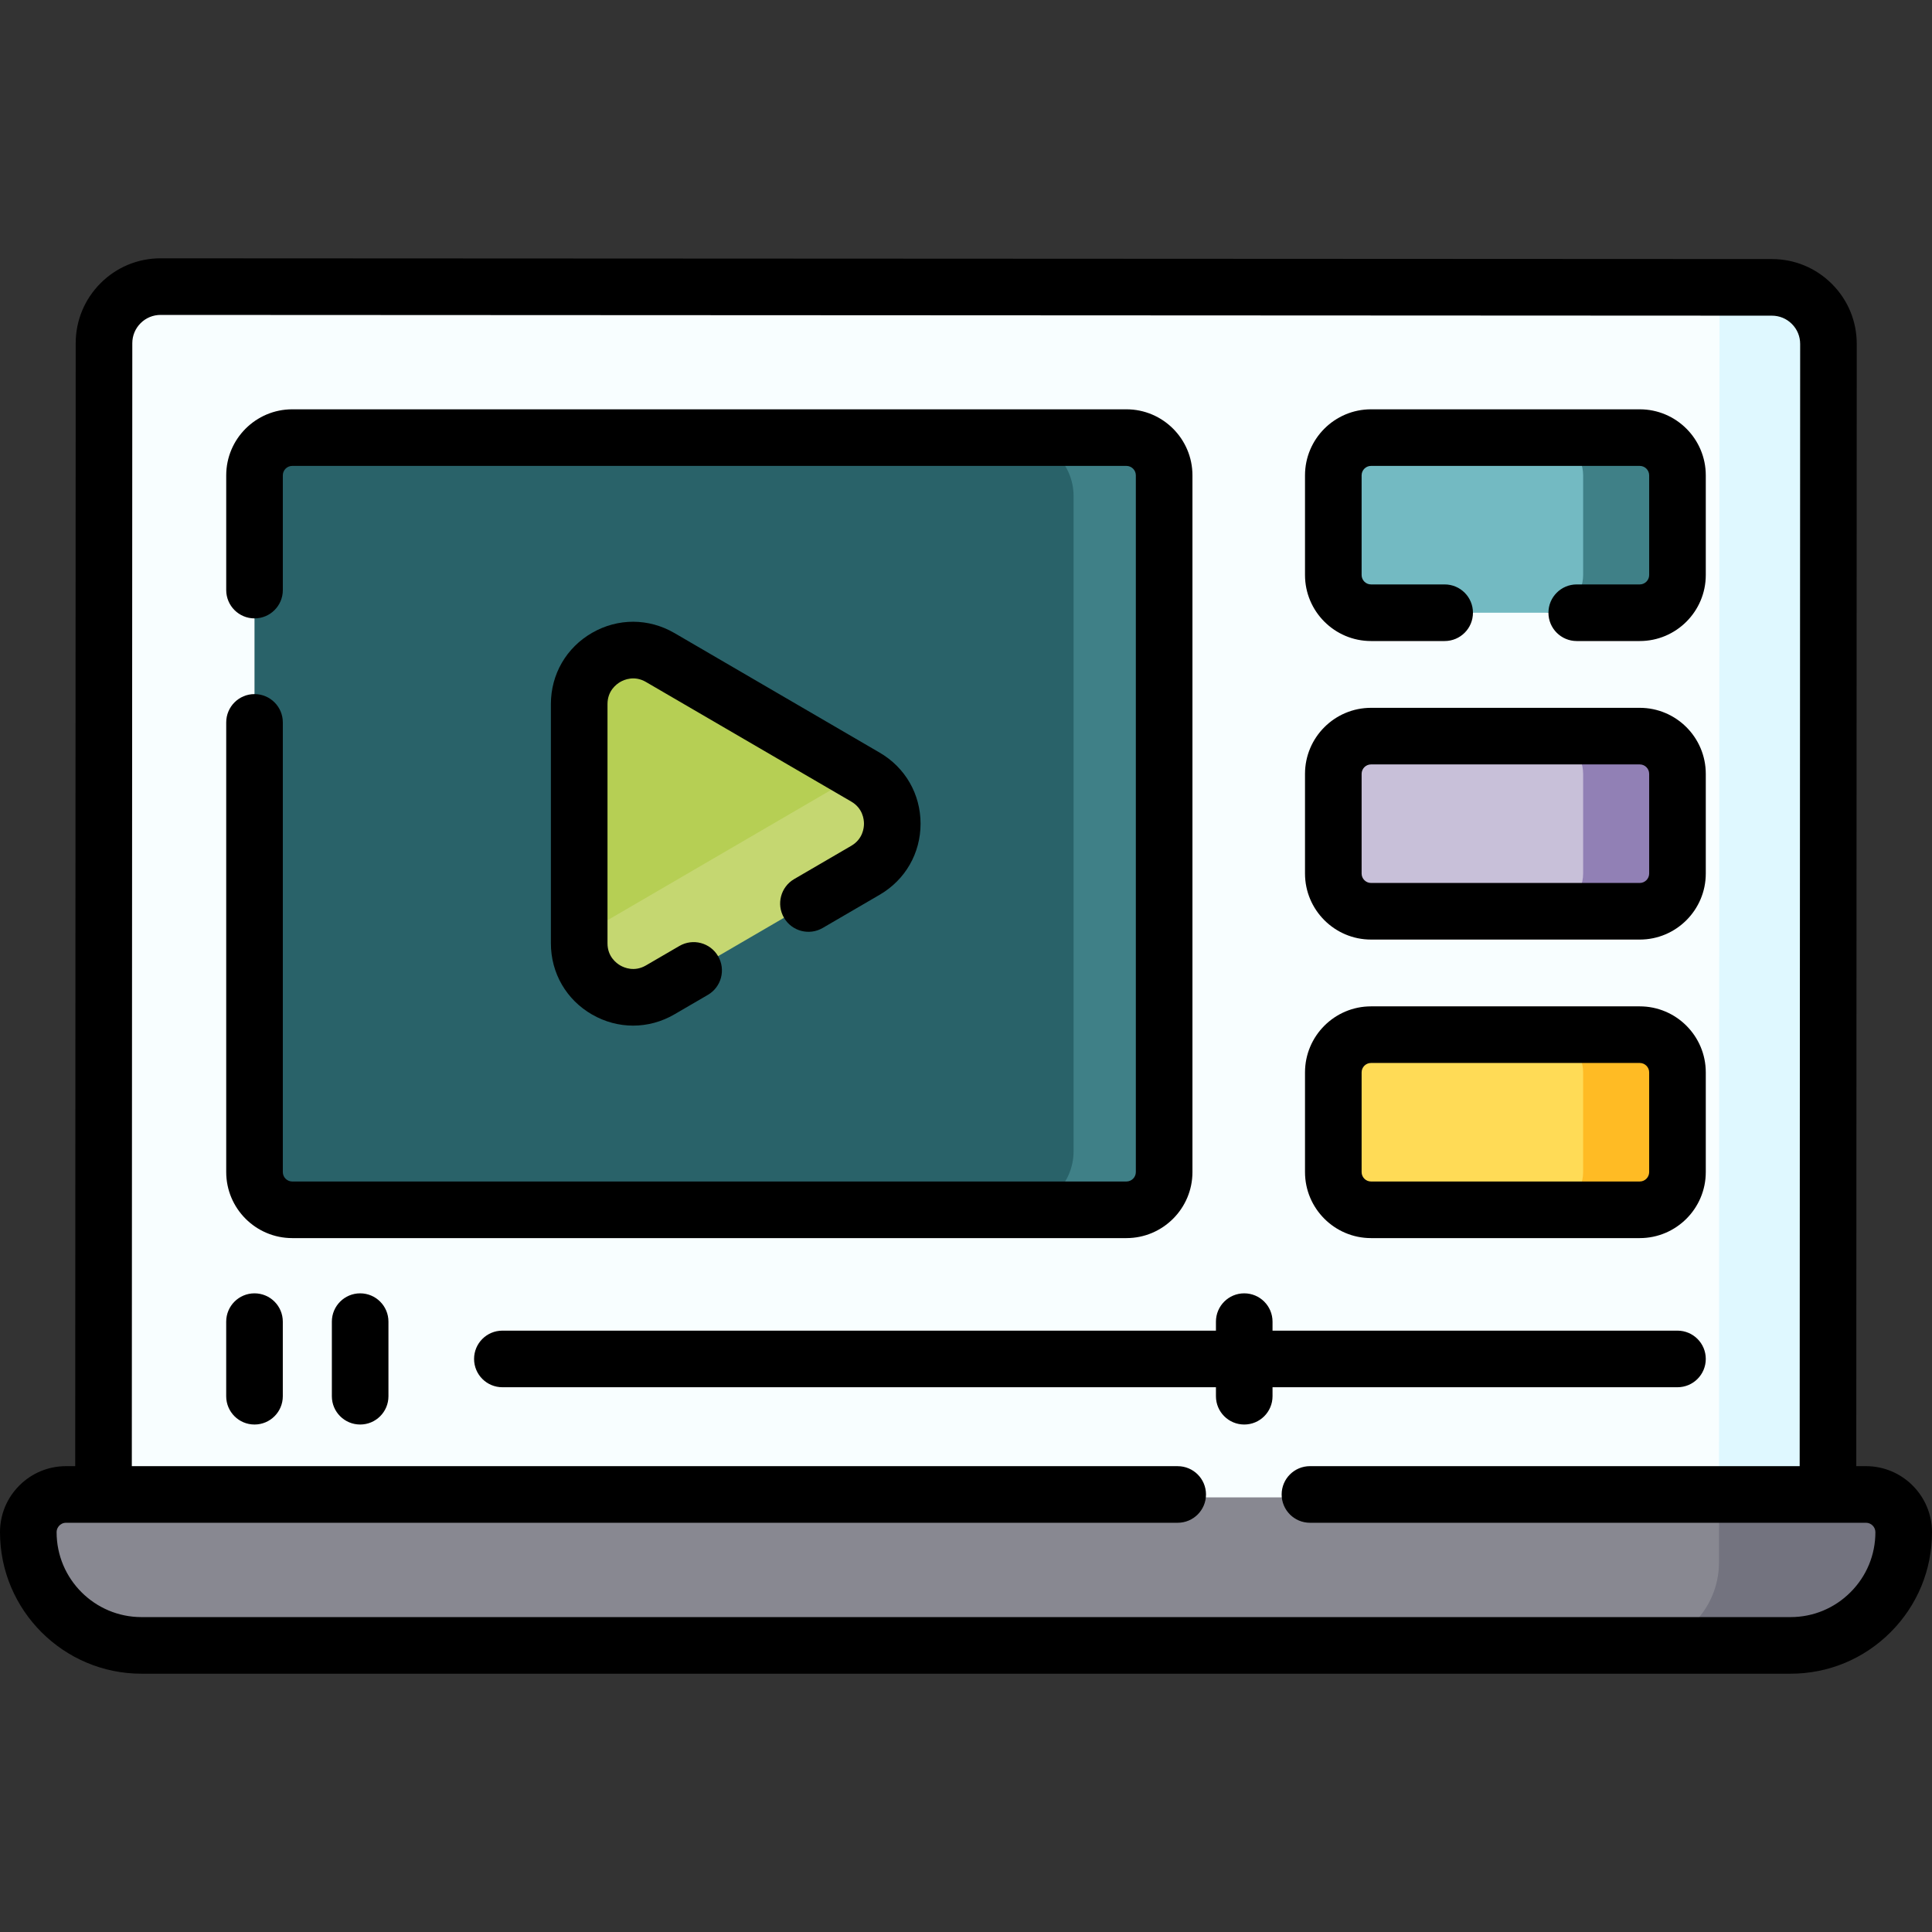
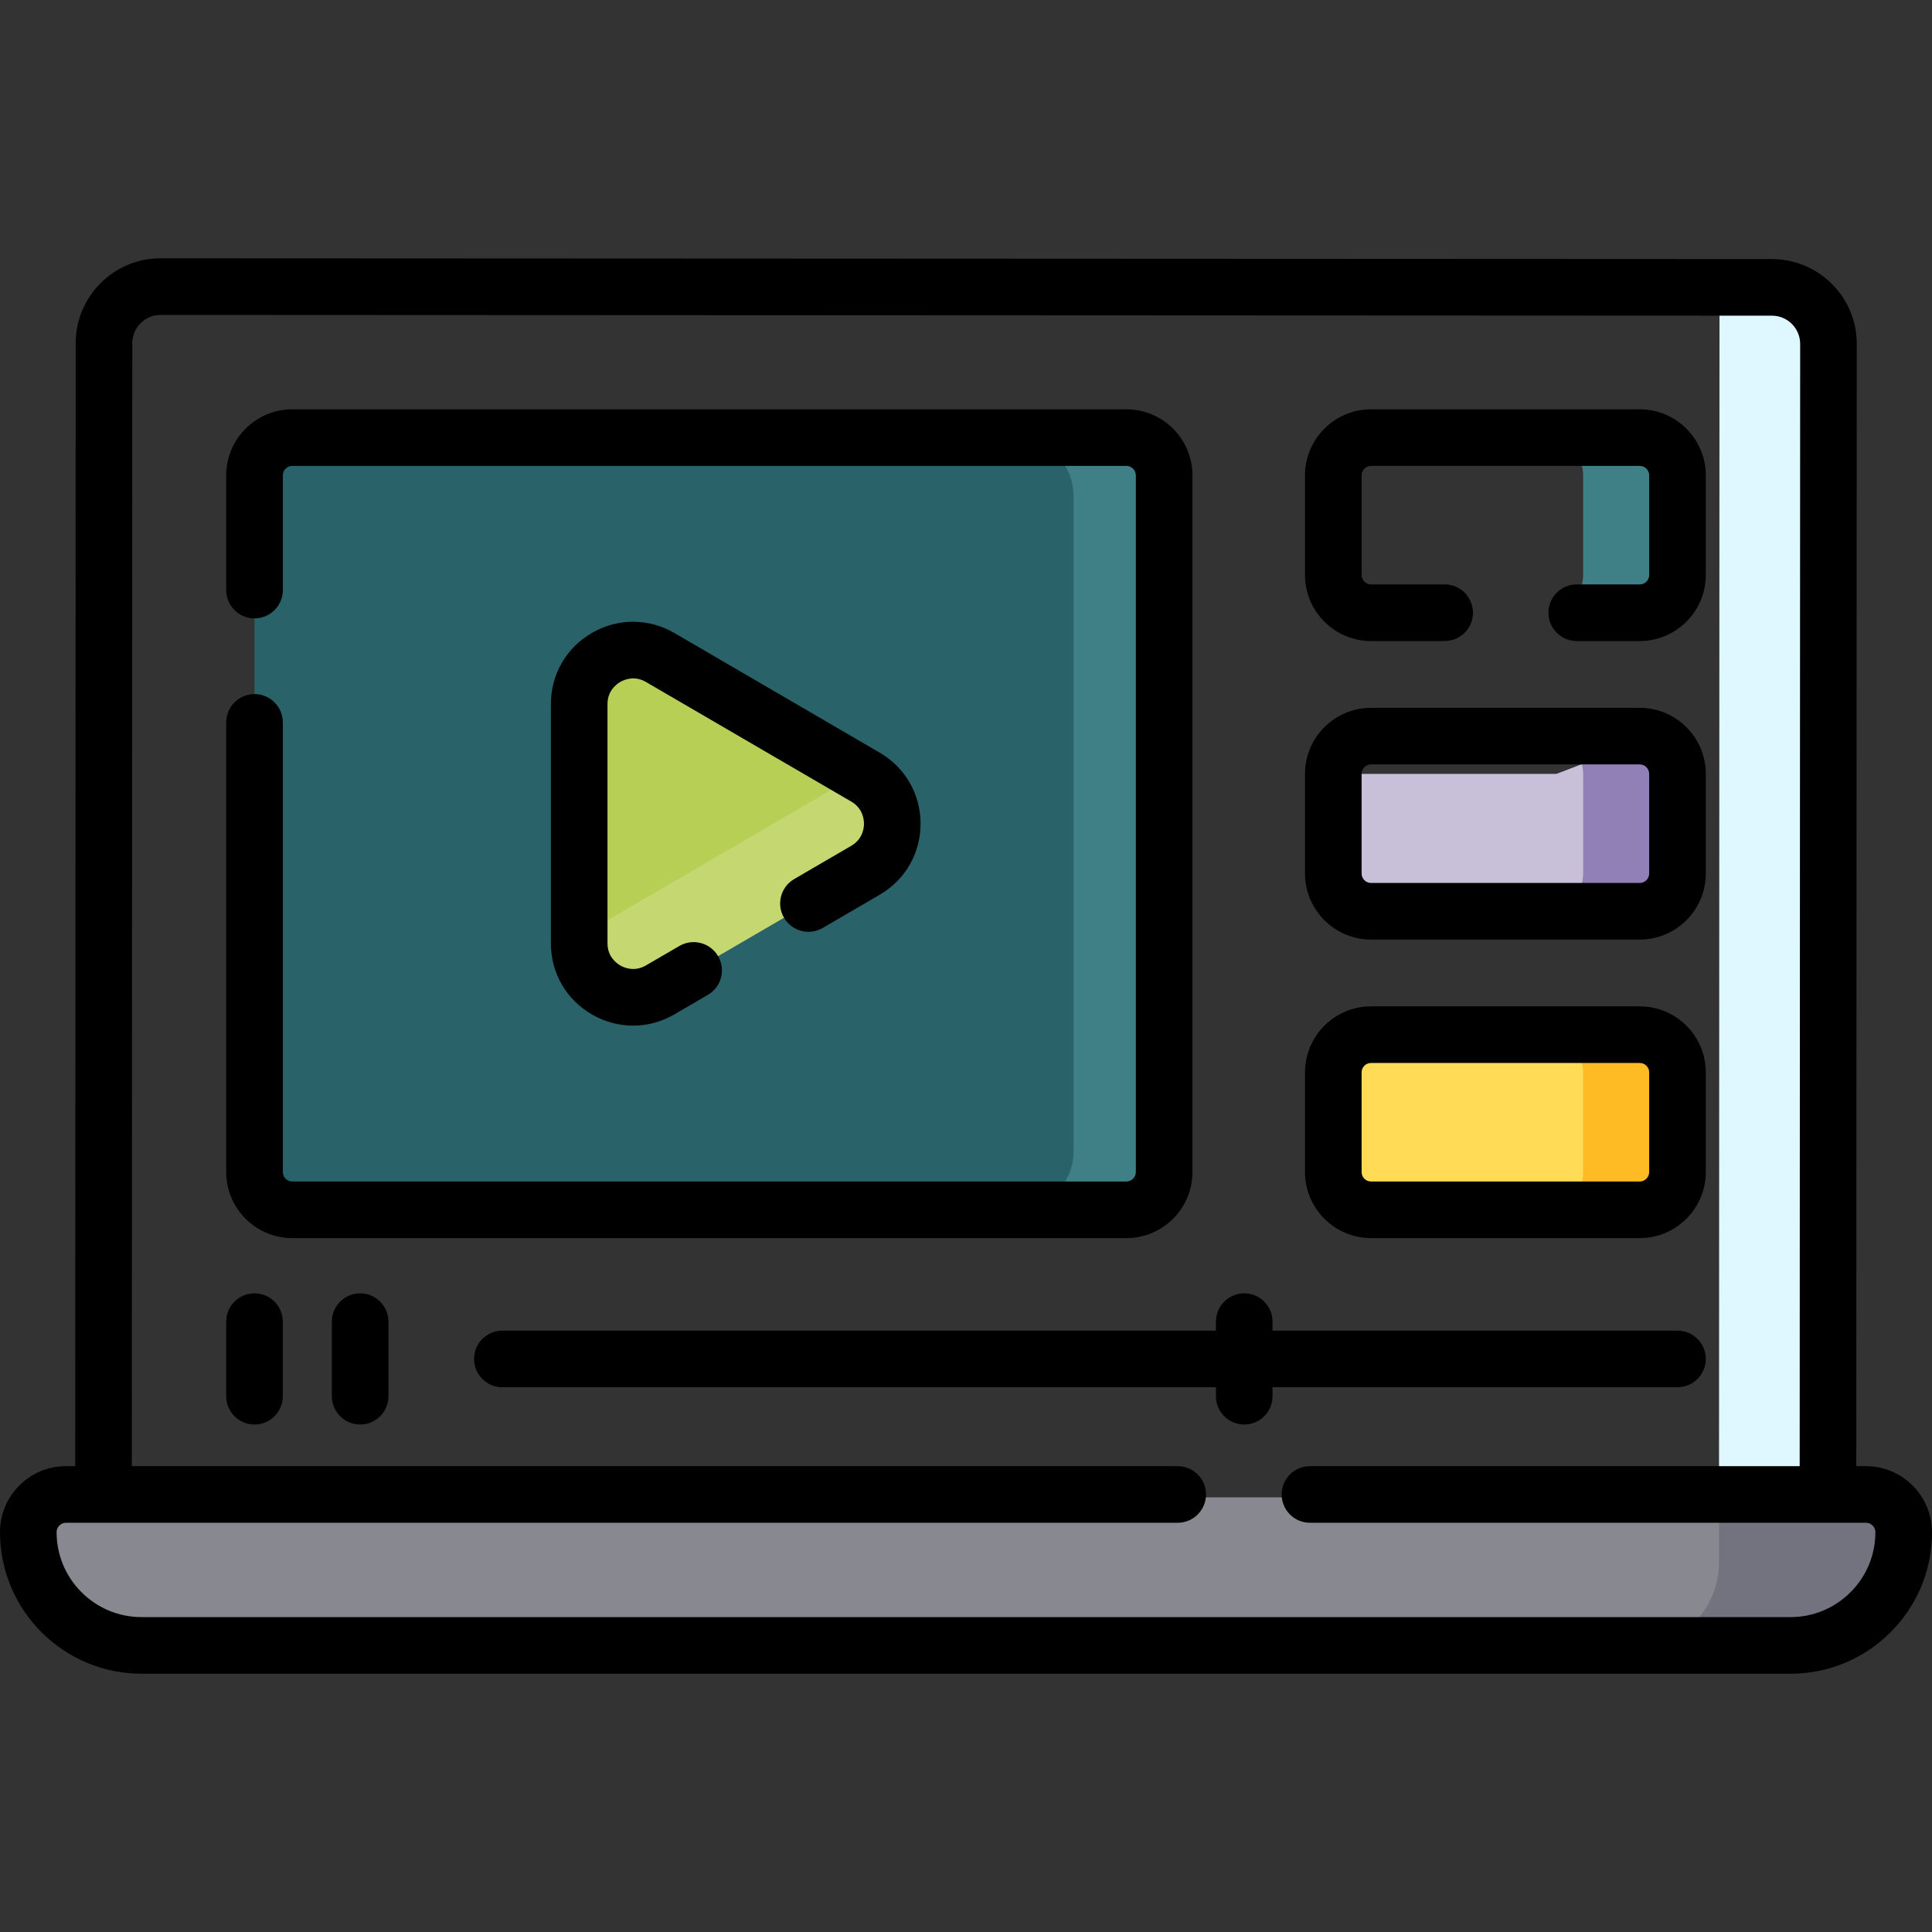
<svg xmlns="http://www.w3.org/2000/svg" width="100" height="100" viewBox="0 0 100 100" fill="none">
  <rect x="0" y="0" width="100" height="100" fill="#333333" stroke="none" />
-   <path d="M5.357 79.257L5.383 17.914C5.384 16.296 6.696 14.985 8.314 14.985L91.712 15.023C93.33 15.024 94.641 16.337 94.641 17.954L94.615 79.298L5.357 79.257Z" fill="#F8FEFF" />
  <path d="M94.64 17.954L94.616 79.298L88.975 79.296L89.001 15.023L91.822 15.024C93.379 15.024 94.642 16.337 94.64 17.954Z" fill="#DFF8FF" />
  <path d="M95.633 78.676C96.712 78.676 97.472 79.068 97.472 80.147C97.472 83.383 93.575 84.669 90.339 84.669L86.359 85.318L7.324 85.317C4.088 85.317 1.465 82.694 1.465 79.458C1.465 78.379 2.339 77.505 3.418 77.505L88.977 77.505L95.633 78.676Z" fill="#888891" />
  <path d="M98.535 79.435C98.541 81.063 97.884 82.537 96.818 83.601C95.757 84.661 94.293 85.317 92.675 85.317H84.52C86.98 85.317 88.974 83.324 88.975 80.864L88.977 77.505H96.582C97.651 77.505 98.531 78.365 98.535 79.435Z" fill="#73737F" />
  <path d="M57.816 62.022L53.206 62.619H15.126C14.047 62.619 13.173 61.744 13.173 60.666V24.602C13.173 23.524 14.047 22.649 15.126 22.649H53.261L57.513 23.428C58.591 23.428 59.466 24.303 59.466 25.382L59.769 60.069C59.769 61.148 58.895 62.022 57.816 62.022Z" fill="#296269" />
  <path d="M60.256 24.604V60.666C60.256 61.744 59.381 62.619 58.303 62.619H52.537C54.211 62.619 55.568 61.262 55.568 59.59V25.68C55.568 24.006 54.211 22.65 52.537 22.65H58.303C59.381 22.65 60.256 23.523 60.256 24.604Z" fill="#3F8087" />
-   <path d="M84.613 31.337L80.56 31.715H70.965C69.886 31.715 69.012 30.84 69.012 29.762V24.602C69.012 23.524 69.886 22.649 70.965 22.649H80.56L84.365 23.148C85.444 23.148 86.318 24.023 86.318 25.101L86.157 29.462C86.157 30.541 85.692 31.337 84.613 31.337Z" fill="#73BAC2" />
  <path d="M86.826 24.604V29.762C86.826 30.84 85.951 31.715 84.873 31.715H79.99C81.068 31.715 81.943 30.84 81.943 29.762V24.604C81.943 23.523 81.068 22.65 79.99 22.65H84.873C85.951 22.65 86.826 23.523 86.826 24.604Z" fill="#3F8087" />
-   <path d="M84.613 46.791L80.56 47.168H70.965C69.886 47.168 69.012 46.294 69.012 45.215V40.056C69.012 38.977 69.886 38.102 70.965 38.102H80.56L84.365 38.601C85.444 38.601 86.318 39.476 86.318 40.554L86.157 44.916C86.157 45.994 85.692 46.791 84.613 46.791Z" fill="#C8C0D9" />
+   <path d="M84.613 46.791L80.56 47.168H70.965C69.886 47.168 69.012 46.294 69.012 45.215V40.056H80.56L84.365 38.601C85.444 38.601 86.318 39.476 86.318 40.554L86.157 44.916C86.157 45.994 85.692 46.791 84.613 46.791Z" fill="#C8C0D9" />
  <path d="M86.826 40.057V45.215C86.826 46.293 85.951 47.168 84.873 47.168H79.99C81.068 47.168 81.943 46.293 81.943 45.215V40.057C81.943 38.977 81.068 38.103 79.99 38.103H84.873C85.951 38.103 86.826 38.977 86.826 40.057Z" fill="#9180B5" />
  <path d="M84.613 62.243L80.56 62.62H70.965C69.886 62.62 69.012 61.746 69.012 60.667V55.508C69.012 54.429 69.886 53.555 70.965 53.555H80.56L84.365 54.053C85.444 54.053 86.318 54.928 86.318 56.007L86.157 60.368C86.157 61.446 85.692 62.243 84.613 62.243Z" fill="#FFDB56" />
  <path d="M86.826 55.509V60.667C86.826 61.745 85.951 62.62 84.873 62.62H79.99C81.068 62.62 81.943 61.745 81.943 60.667V55.509C81.943 54.429 81.068 53.556 79.99 53.556H84.873C85.951 53.556 86.826 54.429 86.826 55.509Z" fill="#FFBB24" />
  <path d="M34.172 34.034L44.477 40.037L44.494 40.686C46.341 41.761 45.899 43.746 44.053 44.822L34.181 50.653C32.322 51.737 30.204 50.861 30.204 48.709L29.98 48.485V36.443C29.979 34.292 32.313 32.95 34.172 34.034Z" fill="#B6CF54" />
  <path d="M44.799 45.045L34.172 51.236C32.312 52.318 29.979 50.977 29.979 48.826V48.484L44.477 40.037L44.799 40.225C46.645 41.301 46.645 43.969 44.799 45.045Z" fill="#C5D771" />
  <path d="M96.582 75.888H96.081L96.105 17.805C96.107 16.632 95.651 15.528 94.821 14.698C93.991 13.867 92.887 13.409 91.714 13.409L8.315 13.37C8.314 13.37 8.313 13.37 8.313 13.37C7.14 13.37 6.037 13.827 5.207 14.656C4.377 15.486 3.919 16.589 3.918 17.763L3.893 75.888H3.418C2.505 75.888 1.647 76.244 1.001 76.89C0.355 77.536 0 78.394 0 79.306C0 83.345 3.286 86.631 7.324 86.631H92.676C94.632 86.631 96.471 85.869 97.854 84.485C99.238 83.101 100 81.262 100 79.306C100 77.422 98.467 75.888 96.582 75.888ZM95.782 82.413C94.952 83.244 93.849 83.701 92.676 83.701H7.324C4.901 83.701 2.93 81.73 2.93 79.307C2.93 79.131 3.02 79.015 3.073 78.962C3.126 78.908 3.242 78.818 3.418 78.818H60.957C61.766 78.818 62.422 78.163 62.422 77.353C62.422 76.544 61.766 75.889 60.957 75.889H6.823L6.848 17.764C6.848 17.373 7.001 17.005 7.278 16.728C7.554 16.452 7.922 16.3 8.313 16.3H8.313L91.713 16.339C92.104 16.339 92.472 16.491 92.748 16.768C93.024 17.044 93.176 17.412 93.176 17.803L93.151 75.888H67.803C66.994 75.888 66.338 76.544 66.338 77.353C66.338 78.162 66.994 78.818 67.803 78.818H96.582C96.851 78.818 97.07 79.037 97.07 79.306C97.07 80.48 96.613 81.583 95.782 82.413Z" fill="black" />
  <path d="M61.721 60.666V24.604C61.721 22.719 60.187 21.186 58.303 21.186H15.127C13.242 21.186 11.709 22.719 11.709 24.604V30.543C11.709 31.352 12.365 32.008 13.174 32.008C13.983 32.008 14.639 31.352 14.639 30.543V24.604C14.639 24.334 14.858 24.115 15.127 24.115H58.303C58.572 24.115 58.791 24.334 58.791 24.604V60.666C58.791 60.935 58.572 61.154 58.303 61.154H15.127C14.858 61.154 14.639 60.935 14.639 60.666V37.391C14.639 36.582 13.983 35.926 13.174 35.926C12.365 35.926 11.709 36.582 11.709 37.391V60.666C11.709 62.551 13.242 64.084 15.127 64.084H58.303C60.187 64.084 61.721 62.551 61.721 60.666Z" fill="black" />
  <path d="M70.965 33.18H74.775C75.585 33.18 76.24 32.524 76.24 31.715C76.24 30.906 75.585 30.25 74.775 30.25H70.965C70.695 30.25 70.477 30.031 70.477 29.762V24.604C70.477 24.334 70.695 24.115 70.965 24.115H84.873C85.142 24.115 85.361 24.334 85.361 24.604V29.762C85.361 30.031 85.142 30.25 84.873 30.25H81.611C80.802 30.25 80.147 30.906 80.147 31.715C80.147 32.524 80.802 33.18 81.611 33.18H84.873C86.758 33.18 88.291 31.646 88.291 29.762V24.604C88.291 22.719 86.758 21.186 84.873 21.186H70.965C69.08 21.186 67.547 22.719 67.547 24.604V29.762C67.547 31.646 69.08 33.18 70.965 33.18Z" fill="black" />
  <path d="M70.965 48.632H84.873C86.758 48.632 88.291 47.098 88.291 45.214V40.055C88.291 38.17 86.758 36.637 84.873 36.637H70.965C69.08 36.637 67.547 38.17 67.547 40.055V45.214C67.547 47.098 69.08 48.632 70.965 48.632ZM70.477 40.055C70.477 39.785 70.695 39.566 70.965 39.566H84.873C85.142 39.566 85.361 39.785 85.361 40.055V45.214C85.361 45.483 85.142 45.702 84.873 45.702H70.965C70.695 45.702 70.477 45.483 70.477 45.214V40.055Z" fill="black" />
  <path d="M70.965 64.084H84.873C86.758 64.084 88.291 62.551 88.291 60.666V55.507C88.291 53.622 86.758 52.089 84.873 52.089H70.965C69.08 52.089 67.547 53.622 67.547 55.507V60.666C67.547 62.551 69.08 64.084 70.965 64.084ZM70.477 55.507C70.477 55.237 70.695 55.019 70.965 55.019H84.873C85.142 55.019 85.361 55.237 85.361 55.507V60.666C85.361 60.935 85.142 61.154 84.873 61.154H70.965C70.695 61.154 70.477 60.935 70.477 60.666V55.507Z" fill="black" />
  <path d="M44.061 43.779L41.108 45.5C40.409 45.907 40.172 46.804 40.58 47.503C40.987 48.202 41.884 48.438 42.583 48.031L45.536 46.31C46.858 45.539 47.648 44.165 47.648 42.634C47.648 41.104 46.858 39.73 45.536 38.959L34.91 32.767C33.578 31.991 31.985 31.986 30.649 32.754C29.312 33.522 28.514 34.901 28.514 36.443V48.826C28.514 50.366 29.311 51.745 30.647 52.513C31.312 52.895 32.041 53.086 32.769 53.086C33.505 53.086 34.24 52.892 34.909 52.502L36.64 51.494C37.339 51.087 37.575 50.19 37.168 49.491C36.761 48.792 35.864 48.556 35.165 48.963L33.435 49.97C32.837 50.318 32.308 50.088 32.108 49.973C31.908 49.858 31.444 49.517 31.444 48.826V36.443C31.444 35.751 31.909 35.409 32.109 35.295C32.308 35.18 32.837 34.95 33.435 35.299L44.062 41.49C44.655 41.836 44.719 42.406 44.719 42.635C44.719 42.864 44.654 43.433 44.061 43.779Z" fill="black" />
  <path d="M86.826 71.803C87.635 71.803 88.291 71.148 88.291 70.338C88.291 69.529 87.635 68.874 86.826 68.874H65.866V68.408C65.866 67.599 65.21 66.943 64.401 66.943C63.592 66.943 62.937 67.599 62.937 68.408V68.874H26.003C25.194 68.874 24.538 69.529 24.538 70.338C24.538 71.148 25.194 71.803 26.003 71.803H62.937V72.269C62.937 73.078 63.592 73.733 64.401 73.733C65.21 73.733 65.866 73.078 65.866 72.269V71.803H86.826Z" fill="black" />
  <path d="M13.173 66.943C12.364 66.943 11.708 67.599 11.708 68.408V72.269C11.708 73.078 12.364 73.733 13.173 73.733C13.982 73.733 14.638 73.078 14.638 72.269V68.408C14.638 67.599 13.982 66.943 13.173 66.943Z" fill="black" />
  <path d="M18.642 66.943C17.833 66.943 17.177 67.599 17.177 68.408V72.269C17.177 73.078 17.833 73.733 18.642 73.733C19.451 73.733 20.106 73.078 20.106 72.269V68.408C20.106 67.599 19.451 66.943 18.642 66.943Z" fill="black" />
</svg>